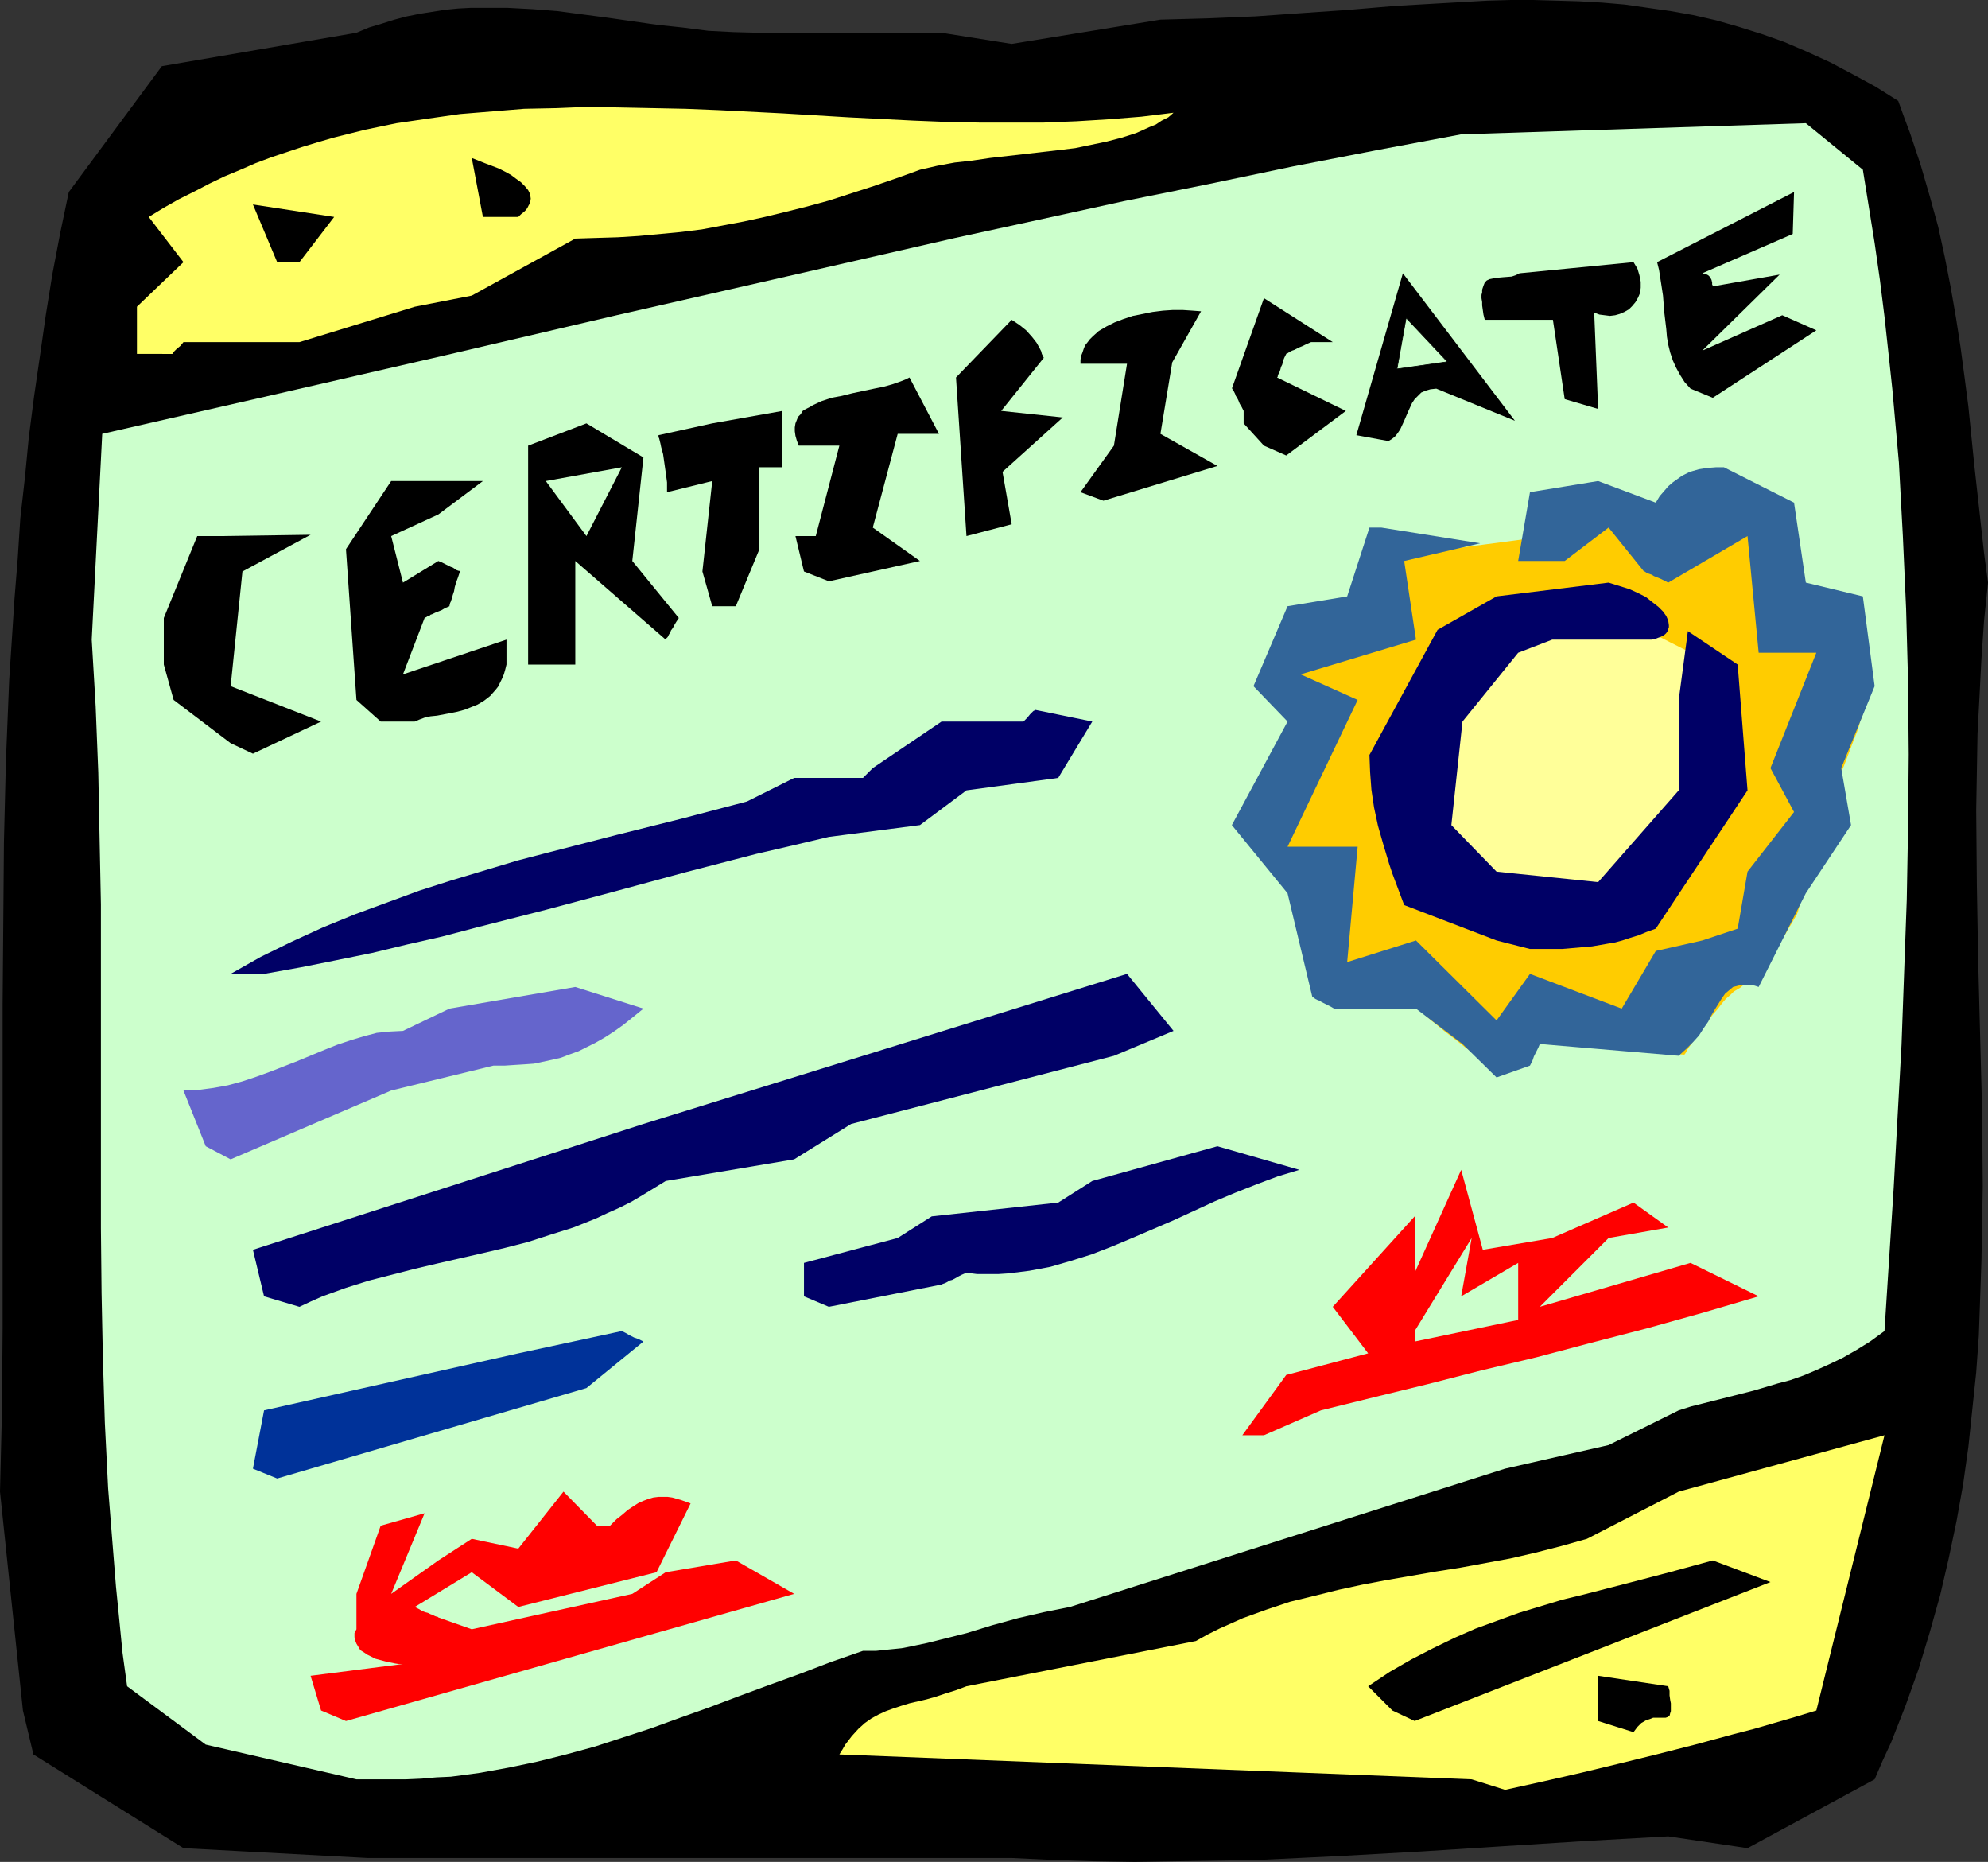
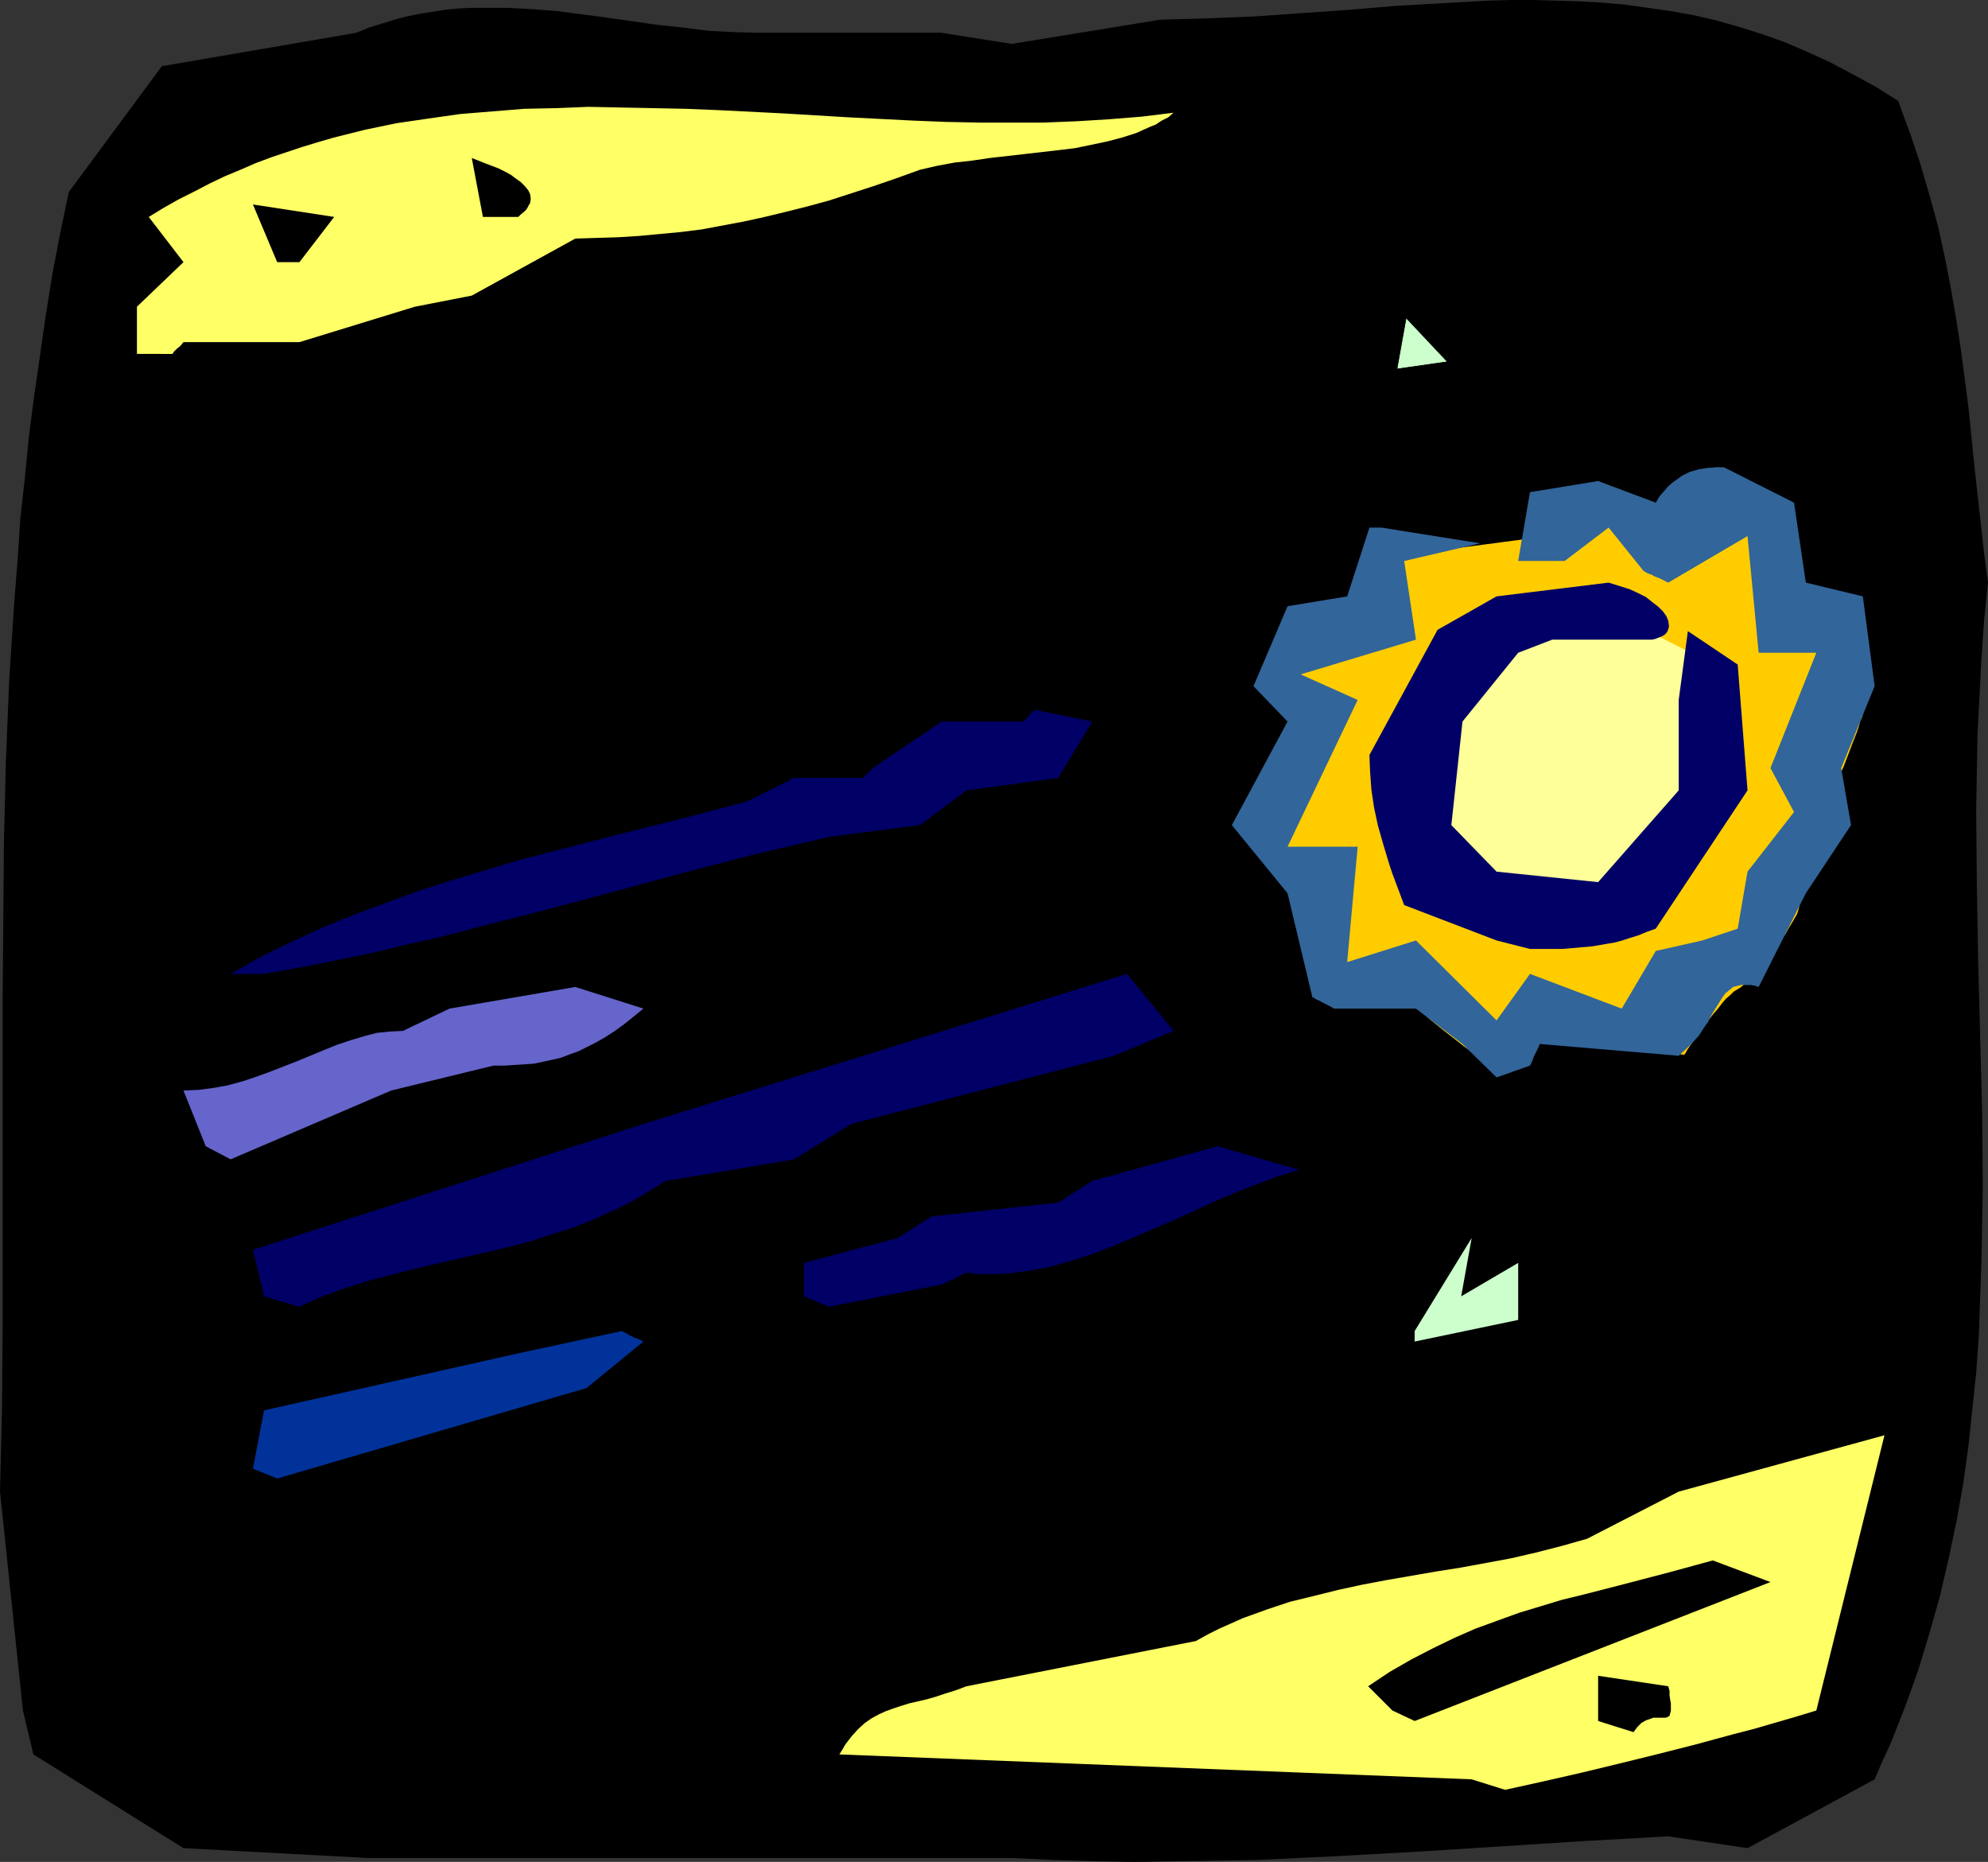
<svg xmlns="http://www.w3.org/2000/svg" xmlns:ns1="http://sodipodi.sourceforge.net/DTD/sodipodi-0.dtd" xmlns:ns2="http://www.inkscape.org/namespaces/inkscape" version="1.0" width="129.724mm" height="121.467mm" id="svg35" ns1:docname="Certificate 1.wmf">
  <rect width="100%" height="100%" fill="#333333" stroke="none" />
  <ns1:namedview id="namedview35" pagecolor="#ffffff" bordercolor="#000000" borderopacity="0.25" ns2:showpageshadow="2" ns2:pageopacity="0.0" ns2:pagecheckerboard="0" ns2:deskcolor="#d1d1d1" ns2:document-units="mm" />
  <defs id="defs1">
    <pattern id="WMFhbasepattern" patternUnits="userSpaceOnUse" width="6" height="6" x="0" y="0" />
  </defs>
  <path style="fill:#000000;fill-opacity:1;fill-rule:evenodd;stroke:none" d="M 90.657,458.12 45.248,455.696 8.242,432.588 5.656,421.761 0,367.788 0.485,347.751 0.646,327.551 V 307.514 287.476 267.6 247.562 L 0.808,227.686 0.97,207.649 1.454,187.772 2.262,167.735 2.909,157.878 3.555,147.859 4.363,137.84 5.01,127.821 6.141,117.802 7.11,107.783 8.403,97.764 9.858,87.746 11.312,77.565 12.928,67.546 14.867,57.366 16.968,47.347 39.915,16.321 87.91,8.08 90.981,6.787 94.213,5.817 97.283,4.848 l 3.07,-0.808 3.232,-0.646 3.07,-0.485 3.07,-0.485 3.232,-0.323 3.07,-0.162 h 3.07 6.141 l 6.141,0.323 6.141,0.485 6.141,0.808 6.141,0.808 12.443,1.778 6.141,0.646 6.302,0.808 6.302,0.323 6.302,0.162 h 44.925 l 17.291,2.747 36.683,-5.979 5.979,-0.162 5.818,-0.162 11.635,-0.485 11.474,-0.808 11.635,-0.808 L 344.208,1.454 355.52,0.808 366.832,0.162 372.649,0 h 5.494 l 5.656,0.162 5.656,0.162 5.656,0.323 5.656,0.485 5.656,0.808 5.656,0.808 5.494,0.97 5.656,1.293 5.656,1.616 5.656,1.778 5.494,1.939 5.656,2.424 5.656,2.586 5.494,2.909 5.656,3.07 5.656,3.555 1.454,4.04 1.454,3.878 1.293,3.878 1.293,3.878 2.262,7.757 2.101,7.595 1.616,7.433 1.454,7.433 1.293,7.433 1.131,7.272 0.97,7.272 0.97,7.433 1.454,14.382 1.616,14.543 0.808,7.272 0.97,7.272 -0.97,9.372 -0.646,9.372 -0.485,9.372 -0.485,9.211 -0.162,9.372 -0.162,9.372 0.162,18.583 0.323,18.583 0.485,18.583 0.485,18.422 0.162,18.583 -0.162,9.211 -0.162,9.211 -0.323,9.211 -0.323,9.211 -0.646,9.049 -0.97,9.211 -0.97,9.211 -1.293,9.211 -1.616,9.049 -1.939,9.211 -2.101,9.049 -2.586,9.211 -2.747,9.049 -1.616,4.525 -1.616,4.525 -1.778,4.525 -1.778,4.525 -2.101,4.525 -1.939,4.525 -31.35,16.967 -19.554,-2.909 -20.2,1.131 -20.362,1.293 -20.2,1.293 -20.2,1.131 -20.2,0.97 -10.181,0.162 -10.181,0.162 -10.019,0.162 -10.181,-0.162 -10.019,-0.323 -10.181,-0.485 H 110.857 96.475 Z" id="path1" />
-   <path style="fill:#ccffcc;fill-opacity:1;fill-rule:evenodd;stroke:none" d="m 87.91,438.728 -37.168,-8.564 -19.392,-14.382 -1.131,-8.241 -0.808,-8.241 -0.808,-8.08 -0.646,-8.08 -0.646,-8.08 -0.646,-8.08 -0.808,-16.159 -0.485,-15.998 -0.323,-15.998 -0.162,-15.998 v -15.836 -15.998 -15.998 -15.998 -15.998 l -0.323,-16.159 -0.323,-16.321 -0.646,-16.321 -0.97,-16.483 2.586,-50.741 42.501,-9.696 42.178,-9.696 42.178,-9.857 41.854,-9.534 41.693,-9.534 20.846,-4.525 20.685,-4.525 20.846,-4.201 20.846,-4.363 20.846,-4.04 20.685,-3.878 85.002,-2.747 14.059,11.473 1.454,9.049 1.454,9.049 1.293,9.049 1.131,9.049 0.97,8.888 0.97,9.049 0.808,9.049 0.808,9.049 0.485,9.049 0.485,8.888 0.808,18.099 0.485,17.937 0.162,17.937 -0.162,17.937 -0.323,17.937 -0.646,17.775 -0.646,17.937 -0.97,17.614 -0.97,17.775 -2.262,35.228 -3.555,2.586 -3.394,2.101 -3.394,1.939 -3.394,1.616 -3.232,1.454 -3.07,1.293 -3.232,1.131 -3.07,0.808 -5.979,1.778 -12.12,3.07 -3.232,0.808 -3.07,0.97 -17.291,8.564 -25.533,5.817 -107.302,34.096 -3.232,0.646 -3.232,0.646 -6.302,1.454 -6.464,1.778 -6.302,1.939 -6.464,1.616 -3.232,0.808 -3.07,0.646 -3.232,0.646 -3.232,0.323 -3.07,0.323 h -3.232 l -7.918,2.747 -7.595,2.909 -7.595,2.747 -7.434,2.747 -7.272,2.747 -7.272,2.586 -7.11,2.586 -6.949,2.262 -6.949,2.262 -7.11,1.939 -7.11,1.778 -6.949,1.454 -7.11,1.293 -7.272,0.97 -3.555,0.162 -3.717,0.323 -3.717,0.162 h -3.717 z" id="path2" />
  <path style="fill:#ffff66;fill-opacity:1;fill-rule:evenodd;stroke:none" d="m 362.953,438.728 -155.944,-6.141 0.808,-1.293 0.646,-1.131 1.616,-2.101 1.616,-1.778 1.616,-1.454 1.616,-1.131 1.778,-0.97 1.778,-0.808 1.778,-0.646 1.939,-0.646 2.101,-0.646 2.101,-0.485 2.101,-0.485 2.262,-0.646 2.424,-0.808 2.586,-0.808 2.586,-0.97 56.56,-11.15 2.909,-1.616 2.909,-1.454 2.909,-1.293 2.909,-1.293 5.818,-2.101 5.818,-1.939 5.979,-1.454 5.818,-1.454 5.979,-1.293 5.979,-1.131 12.12,-2.101 6.141,-0.97 6.141,-1.131 6.141,-1.131 6.302,-1.454 6.302,-1.616 6.302,-1.778 22.624,-11.635 50.742,-13.897 -16.806,67.87 -5.333,1.616 -5.01,1.454 -5.01,1.454 -5.01,1.293 -9.534,2.586 -9.534,2.424 -9.211,2.262 -9.373,2.262 -9.211,2.101 -9.534,2.101 z" id="path3" />
  <path style="fill:#000000;fill-opacity:1;fill-rule:evenodd;stroke:none" d="m 394.142,424.346 v -11.15 l 17.291,2.586 0.323,1.131 v 1.131 l 0.162,1.131 0.162,0.808 v 1.939 l -0.162,0.485 -0.162,0.646 -0.485,0.323 -0.485,0.162 h -0.646 -0.646 -0.808 -0.97 l -0.808,0.323 -0.97,0.323 -1.131,0.646 -0.97,0.97 -0.485,0.646 -0.485,0.646 z" id="path4" />
-   <path style="fill:#ff0000;fill-opacity:1;fill-rule:evenodd;stroke:none" d="m 79.184,421.761 -2.586,-8.564 22.786,-2.909 h -1.131 l -0.97,-0.162 -2.262,-0.485 -2.424,-0.646 -0.97,-0.485 -0.97,-0.485 -0.97,-0.646 -0.808,-0.485 -0.485,-0.808 -0.485,-0.808 -0.323,-0.808 -0.162,-0.808 v -0.97 l 0.485,-0.97 v -8.726 l 5.979,-16.806 10.827,-3.07 -8.242,19.876 11.635,-8.241 8.242,-5.333 11.474,2.424 11.15,-14.059 8.242,8.403 h 3.232 l 1.616,-1.616 1.454,-1.131 1.293,-1.131 1.454,-0.97 1.293,-0.808 1.131,-0.485 1.293,-0.485 1.131,-0.323 1.293,-0.162 h 1.131 1.131 l 1.131,0.162 2.262,0.646 2.262,0.808 -8.403,16.967 -34.098,8.565 -11.474,-8.565 -14.059,8.565 0.97,0.485 0.808,0.485 0.808,0.323 0.646,0.162 0.646,0.323 0.485,0.162 0.646,0.323 0.485,0.162 h 0.162 l 0.162,0.162 8.242,2.909 39.592,-8.726 8.242,-5.333 17.291,-2.909 14.382,8.241 -110.534,31.349 z" id="path5" />
  <path style="fill:#000000;fill-opacity:1;fill-rule:evenodd;stroke:none" d="m 343.4,421.761 -5.979,-5.979 5.333,-3.555 5.333,-3.07 5.333,-2.747 5.333,-2.586 5.171,-2.262 5.333,-1.939 5.333,-1.939 5.333,-1.616 5.333,-1.616 5.333,-1.293 10.666,-2.747 10.504,-2.747 10.666,-2.909 14.221,5.333 -87.749,34.258 z" id="path6" />
  <path style="fill:#003299;fill-opacity:1;fill-rule:evenodd;stroke:none" d="m 62.378,362.133 2.747,-14.382 62.701,-14.059 25.533,-5.494 0.97,0.485 0.808,0.485 0.646,0.323 0.646,0.323 0.485,0.162 0.485,0.162 0.646,0.323 0.323,0.162 0.323,0.162 v 0 l -14.059,11.473 -76.275,22.3 z" id="path7" />
-   <path style="fill:#ff0000;fill-opacity:1;fill-rule:evenodd;stroke:none" d="m 306.393,353.891 10.827,-14.867 20.2,-5.333 -8.726,-11.473 20.2,-22.3 v 13.897 l 11.474,-25.37 5.333,19.714 17.13,-2.909 20.038,-8.726 8.565,6.141 -14.706,2.586 -16.968,16.967 37.168,-10.827 16.806,8.241 -13.736,4.04 -13.898,3.878 -13.736,3.555 -13.413,3.555 -13.574,3.232 -13.251,3.393 -13.251,3.232 -13.09,3.232 -14.059,6.141 z" id="path8" />
  <path style="fill:#ccffcc;fill-opacity:1;fill-rule:evenodd;stroke:none" d="m 348.894,328.198 14.059,-22.946 -2.586,14.382 14.059,-8.241 v 14.059 l -25.533,5.333 z" id="path9" />
  <path style="fill:#000066;fill-opacity:1;fill-rule:evenodd;stroke:none" d="m 65.125,319.633 -2.747,-11.473 96.313,-31.026 119.261,-37.005 11.474,14.059 -14.706,6.141 -64.802,16.806 -14.059,8.726 -31.674,5.333 -2.909,1.778 -2.909,1.778 -2.747,1.616 -2.909,1.454 -2.909,1.293 -2.747,1.293 -5.656,2.262 -5.656,1.778 -5.494,1.778 -5.656,1.454 -5.494,1.293 -5.656,1.293 -5.656,1.293 -5.494,1.293 -5.656,1.454 -5.656,1.454 -5.656,1.778 -5.818,2.101 -2.909,1.293 -2.747,1.293 z" id="path10" />
  <path style="fill:#000066;fill-opacity:1;fill-rule:evenodd;stroke:none" d="m 198.283,319.633 v -8.241 l 23.109,-6.141 8.403,-5.333 31.189,-3.393 8.403,-5.333 30.866,-8.564 20.2,5.817 -5.333,1.616 -5.171,1.939 -5.333,2.101 -5.01,2.101 -10.181,4.686 -10.181,4.363 -5.01,2.101 -5.01,1.939 -5.171,1.616 -5.01,1.454 -2.586,0.485 -2.586,0.485 -2.586,0.323 -2.586,0.323 -2.424,0.162 h -2.747 -2.586 l -2.586,-0.323 -1.131,0.485 -0.97,0.485 -0.808,0.485 -0.646,0.323 -0.646,0.162 -0.485,0.323 -0.323,0.162 -0.323,0.162 -0.485,0.162 -0.323,0.162 v 0 l -27.795,5.494 z" id="path11" />
  <path style="fill:#000000;fill-opacity:1;fill-rule:evenodd;stroke:none" d="m 345.985,319.633 2.909,2.586 z" id="path12" />
  <path style="fill:#000000;fill-opacity:1;fill-rule:evenodd;stroke:none" d="m 360.368,305.251 2.586,2.909 z" id="path13" />
  <path style="fill:#6565cc;fill-opacity:1;fill-rule:evenodd;stroke:none" d="m 50.742,282.628 -5.494,-13.736 3.717,-0.162 3.717,-0.485 3.555,-0.646 3.555,-0.97 3.394,-1.131 3.555,-1.293 6.626,-2.586 6.626,-2.747 3.232,-1.293 3.394,-1.131 3.232,-0.97 3.07,-0.808 3.232,-0.323 3.232,-0.162 11.474,-5.494 31.027,-5.333 16.806,5.333 -2.586,2.101 -2.424,1.939 -2.262,1.616 -2.262,1.454 -2.262,1.293 -2.262,1.131 -1.939,0.97 -2.262,0.808 -2.101,0.808 -2.101,0.485 -2.262,0.485 -2.262,0.485 -2.262,0.162 -2.586,0.162 -2.424,0.162 h -2.747 l -25.21,6.141 -39.592,16.967 z" id="path14" />
  <path style="fill:#000066;fill-opacity:1;fill-rule:evenodd;stroke:none" d="m 56.883,240.129 3.717,-2.101 3.717,-2.101 7.595,-3.717 7.757,-3.555 7.918,-3.232 7.918,-2.909 7.918,-2.909 8.08,-2.586 8.08,-2.424 8.08,-2.424 8.08,-2.101 16.322,-4.201 16.16,-4.04 15.998,-4.201 11.635,-5.817 h 16.968 l 0.808,-0.808 0.646,-0.646 0.323,-0.323 0.323,-0.323 0.162,-0.162 0.162,-0.162 16.968,-11.473 h 20.2 l 0.97,-0.97 0.646,-0.808 0.485,-0.485 0.323,-0.323 0.323,-0.162 v -0.162 l 14.221,2.909 -8.403,13.897 -22.624,3.07 -11.474,8.564 -22.462,2.909 -8.888,2.101 -9.05,2.101 -17.453,4.525 -17.291,4.686 -16.968,4.525 -17.13,4.363 -8.565,2.262 -8.565,1.939 -8.726,2.101 -8.726,1.778 -8.888,1.778 -9.05,1.616 z" id="path15" />
  <path style="fill:#000000;fill-opacity:1;fill-rule:evenodd;stroke:none" d="M 56.883,183.248 42.824,172.583 40.4,163.857 v -11.473 l 8.242,-20.199 h 5.656 l 22.301,-0.323 -16.806,9.049 -2.909,28.279 22.301,8.726 -16.806,7.918 z" id="path16" />
  <path style="fill:#000000;fill-opacity:1;fill-rule:evenodd;stroke:none" d="m 93.889,177.915 -5.979,-5.333 -2.586,-37.167 11.15,-16.806 h 22.624 l -10.989,8.241 -11.635,5.333 2.909,11.473 8.726,-5.333 0.808,0.323 0.97,0.485 0.646,0.323 0.646,0.323 0.485,0.162 0.485,0.323 0.485,0.323 0.485,0.162 h 0.162 l 0.162,0.162 -0.485,1.454 -0.485,1.293 -0.323,1.131 -0.162,0.97 -0.323,0.97 -0.162,0.646 -0.162,0.485 -0.162,0.485 -0.162,0.323 -0.162,0.646 v 0.162 l -1.131,0.485 -0.808,0.485 -0.808,0.323 -0.808,0.323 -0.646,0.323 -0.485,0.162 -0.323,0.323 h -0.323 l -0.485,0.323 h -0.162 l -0.162,0.162 -5.333,13.897 25.533,-8.565 v 6.141 l -0.323,1.293 -0.323,1.131 -0.485,1.131 -0.485,0.97 -0.485,0.97 -0.646,0.808 -1.293,1.454 -1.454,1.131 -1.616,0.97 -1.616,0.646 -1.616,0.646 -1.778,0.485 -1.616,0.323 -3.394,0.646 -1.616,0.162 -1.454,0.323 -1.293,0.485 -1.131,0.485 z" id="path17" />
  <path style="fill:#000000;fill-opacity:1;fill-rule:evenodd;stroke:none" d="m 130.249,163.857 v -33.773 -20.199 l 14.382,-5.494 14.059,8.403 -2.747,25.532 11.474,14.059 -0.646,0.97 -0.485,0.808 -0.323,0.646 -0.485,0.646 -0.162,0.485 -0.323,0.485 -0.323,0.646 -0.323,0.323 -0.162,0.323 v 0 l -22.301,-19.391 v 25.532 h -5.494 z" id="path18" />
  <path style="fill:#000000;fill-opacity:1;fill-rule:evenodd;stroke:none" d="m 175.659,149.475 -2.424,-8.564 2.424,-22.3 -11.15,2.747 v -2.424 l -0.323,-2.424 -0.323,-2.262 -0.323,-2.262 -0.485,-1.778 -0.162,-0.808 -0.162,-0.646 -0.162,-0.646 -0.162,-0.323 v -0.323 -0.162 l 13.251,-2.909 17.291,-3.07 v 13.897 h -5.656 v 20.199 l -5.818,14.059 z" id="path19" />
  <path style="fill:#000000;fill-opacity:1;fill-rule:evenodd;stroke:none" d="m 198.283,140.91 -2.101,-8.726 h 5.01 l 5.818,-22.3 h -10.019 l -0.485,-1.293 -0.323,-1.131 -0.162,-1.131 v -0.97 l 0.162,-0.97 0.323,-0.808 0.323,-0.808 0.646,-0.646 0.485,-0.808 0.808,-0.485 0.97,-0.485 0.808,-0.485 2.101,-0.97 2.424,-0.808 2.586,-0.485 2.586,-0.646 5.333,-1.131 2.424,-0.485 2.262,-0.646 2.262,-0.808 0.808,-0.323 0.97,-0.485 7.272,13.897 h -10.181 l -6.141,23.108 11.635,8.241 -22.462,5.009 z" id="path20" />
  <path style="fill:#000000;fill-opacity:1;fill-rule:evenodd;stroke:none" d="m 238.36,132.184 -2.586,-39.106 13.736,-14.22 0.97,0.646 0.97,0.646 0.808,0.646 0.808,0.646 1.454,1.616 1.131,1.454 0.808,1.454 0.323,0.646 0.162,0.646 0.162,0.323 0.162,0.323 0.162,0.323 v 0 l -10.504,13.089 15.19,1.616 -14.867,13.412 2.262,12.928 z" id="path21" />
-   <path style="fill:#ccffcc;fill-opacity:1;fill-rule:evenodd;stroke:none" d="m 134.613,118.61 18.746,-3.393 -8.726,16.967 z" id="path22" />
  <path style="fill:#000000;fill-opacity:1;fill-rule:evenodd;stroke:none" d="m 266.478,121.357 8.242,-11.473 3.232,-20.199 H 266.478 v -0.97 l 0.162,-0.97 0.323,-0.808 0.323,-0.97 0.323,-0.808 0.646,-0.808 0.485,-0.646 0.808,-0.808 1.454,-1.293 1.939,-1.131 1.939,-0.97 2.101,-0.808 2.424,-0.808 2.424,-0.485 2.424,-0.485 2.586,-0.323 2.424,-0.162 h 2.424 l 2.424,0.162 2.101,0.162 -7.11,12.604 -2.909,17.614 14.059,7.918 -28.118,8.565 z" id="path23" />
  <path style="fill:#000000;fill-opacity:1;fill-rule:evenodd;stroke:none" d="m 311.726,109.884 -5.01,-5.494 v -3.07 l -0.485,-0.97 -0.485,-0.808 -0.323,-0.808 -0.323,-0.646 -0.323,-0.485 -0.162,-0.485 -0.323,-0.646 -0.323,-0.323 v -0.323 h -0.162 l 7.918,-22.3 16.968,10.827 h -5.333 l -1.131,0.485 -0.97,0.485 -0.808,0.323 -0.646,0.323 -0.646,0.323 -0.485,0.162 -0.323,0.162 -0.323,0.162 -0.485,0.323 h -0.162 l -0.162,0.162 -0.485,0.97 -0.323,0.808 -0.162,0.808 -0.323,0.646 -0.162,0.646 -0.162,0.485 -0.323,0.646 -0.162,0.485 v 0.162 l -0.162,0.162 16.968,8.241 -14.706,10.988 z" id="path24" />
-   <path style="fill:#000000;fill-opacity:1;fill-rule:evenodd;stroke:none" d="m 334.512,107.299 11.474,-39.914 27.634,36.359 -19.392,-7.918 -1.454,0.162 -1.131,0.323 -1.131,0.485 -0.808,0.808 -0.808,0.808 -0.646,0.97 -0.97,2.101 -0.97,2.262 -0.97,2.101 -0.646,0.97 -0.646,0.808 -0.808,0.646 -0.808,0.485 z" id="path25" />
  <path style="fill:#000000;fill-opacity:1;fill-rule:evenodd;stroke:none" d="m 385.9,98.411 -2.909,-19.553 h -16.806 l -0.323,-1.293 -0.162,-1.131 -0.162,-1.131 v -0.808 l -0.162,-0.97 v -0.808 l 0.162,-0.646 v -0.646 l 0.323,-0.97 0.323,-0.808 0.485,-0.485 0.646,-0.323 0.808,-0.162 0.808,-0.162 1.778,-0.162 2.101,-0.162 0.97,-0.323 0.97,-0.485 28.118,-2.747 0.97,1.616 0.485,1.616 0.323,1.616 v 1.454 l -0.162,1.293 -0.485,1.131 -0.646,1.131 -0.808,0.97 -0.808,0.808 -1.131,0.646 -1.131,0.485 -1.131,0.323 -1.293,0.162 -1.293,-0.162 -1.293,-0.162 -1.293,-0.485 0.97,23.754 z" id="path26" />
  <path style="fill:#000000;fill-opacity:1;fill-rule:evenodd;stroke:none" d="m 416.928,95.825 -1.454,-1.616 -1.131,-1.778 -0.97,-1.778 -0.808,-1.778 -0.646,-1.939 -0.485,-1.939 -0.323,-1.939 -0.162,-1.939 -0.485,-4.04 -0.323,-4.201 -0.646,-4.201 -0.323,-2.101 -0.485,-1.939 33.774,-17.291 -0.323,10.342 -22.301,9.696 0.808,0.162 0.646,0.323 0.485,0.485 0.323,0.646 0.162,0.646 v 0.485 l 0.162,0.323 v 0.162 l 16.483,-2.909 -19.069,18.745 19.715,-8.726 8.403,3.717 -25.533,16.644 z" id="path27" />
  <path style="fill:#ffff66;fill-opacity:1;fill-rule:evenodd;stroke:none" d="M 33.774,87.261 V 75.626 l 11.474,-10.988 -8.565,-11.15 3.717,-2.262 3.717,-2.101 3.878,-1.939 3.717,-1.939 3.717,-1.778 3.878,-1.616 3.717,-1.616 3.878,-1.454 3.878,-1.293 3.878,-1.293 3.717,-1.131 3.878,-1.131 7.757,-1.939 7.757,-1.616 7.757,-1.131 7.918,-1.131 7.918,-0.646 7.918,-0.646 7.918,-0.162 7.918,-0.323 7.918,0.162 8.08,0.162 7.918,0.162 8.08,0.323 15.998,0.808 16.16,0.97 15.998,0.808 8.08,0.323 8.08,0.162 h 8.08 7.918 l 8.08,-0.323 7.918,-0.485 8.08,-0.646 7.918,-0.97 -1.293,1.131 -1.616,0.808 -1.454,0.97 -1.616,0.646 -3.232,1.454 -3.555,1.131 -3.717,0.97 -3.878,0.808 -3.878,0.808 -4.04,0.485 -8.403,0.97 -8.565,0.97 -4.363,0.646 -4.363,0.485 -4.363,0.808 -4.202,0.97 -5.818,2.101 -5.656,1.939 -5.494,1.778 -5.494,1.778 -5.333,1.454 -5.171,1.293 -5.333,1.293 -5.171,1.131 -5.171,0.97 -5.171,0.97 -5.171,0.646 -5.171,0.485 -5.171,0.485 -5.171,0.323 -5.333,0.162 -5.171,0.162 -25.533,14.059 -14.059,2.747 -28.442,8.726 H 45.248 l -0.808,0.97 -0.808,0.646 -0.485,0.485 -0.323,0.323 -0.162,0.323 -0.162,0.162 z" id="path28" />
  <path style="fill:#000000;fill-opacity:1;fill-rule:evenodd;stroke:none" d="m 68.357,64.638 -5.979,-14.22 20.038,3.07 -8.565,11.15 z" id="path29" />
  <path style="fill:#000000;fill-opacity:1;fill-rule:evenodd;stroke:none" d="m 119.099,53.488 -2.747,-14.543 3.232,1.293 3.394,1.293 1.616,0.808 1.454,0.808 1.293,0.97 1.131,0.808 0.97,0.97 0.808,0.97 0.485,0.97 0.162,1.131 -0.162,1.131 -0.323,0.485 -0.323,0.646 -0.323,0.485 -0.485,0.485 -0.808,0.646 -0.646,0.646 z" id="path30" />
  <path style="fill:#ccffcc;fill-opacity:1;fill-rule:evenodd;stroke:#000000;stroke-width:0.162px;stroke-linecap:round;stroke-linejoin:round;stroke-miterlimit:4;stroke-dasharray:none;stroke-opacity:1" d="m 344.531,90.978 2.262,-12.604 10.181,10.827 z" id="path31" />
  <path style="fill:#ffcc00;fill-opacity:1;fill-rule:evenodd;stroke:none" d="m 379.275,132.507 -23.109,3.07 h -0.162 l -0.323,-0.162 h -0.485 -0.646 l -1.616,-0.323 -1.778,-0.162 -1.778,-0.162 h -1.616 l -0.646,0.162 -0.485,0.162 -0.323,0.162 v 0.162 2.262 l -0.162,1.131 v 10.988 l 0.162,0.97 v 1.293 h -0.162 l -0.162,0.162 -0.485,0.162 -0.485,0.162 -0.646,0.162 -0.808,0.162 -0.808,0.162 -1.131,0.323 -2.101,0.646 -2.424,0.646 -2.586,0.808 -2.747,0.808 -5.171,1.616 -2.424,0.808 -2.101,0.808 -0.97,0.323 -0.97,0.323 -0.646,0.323 -0.646,0.162 -0.485,0.323 -0.485,0.323 -0.162,0.162 -0.162,0.323 v 0.485 l 0.162,0.808 0.162,1.131 0.162,1.293 0.323,1.454 0.323,1.616 0.646,3.232 0.646,3.232 0.323,1.454 0.323,1.293 0.162,1.131 0.162,0.808 0.162,0.485 v 0.162 0 0.162 0.162 l -0.162,0.323 -0.162,0.323 v 0.485 l -0.162,0.646 -0.485,1.454 -0.485,1.616 -0.646,1.939 -1.131,4.04 -1.293,4.201 -0.485,1.778 -0.485,1.778 -0.485,1.293 -0.162,0.646 -0.162,0.485 v 0.323 l -0.162,0.323 v 0.162 0.162 0 0.162 l 0.162,0.485 0.323,0.646 0.485,0.97 0.485,0.97 0.485,1.293 1.293,2.586 1.131,2.586 0.646,1.131 0.485,1.131 0.485,0.808 0.162,0.808 0.323,0.485 v 0 0 0.162 l 0.162,0.162 0.162,0.162 0.162,0.485 0.323,0.485 0.323,0.485 0.808,1.454 0.808,1.454 1.131,1.778 0.97,1.939 1.131,2.101 2.262,4.04 0.97,1.939 0.97,1.778 0.808,1.616 0.485,1.454 0.323,0.646 0.162,0.485 v 0.323 l 0.162,0.323 v 0.646 l 0.323,0.485 0.646,0.646 0.646,0.646 0.97,0.485 0.97,0.485 2.101,0.97 2.262,0.97 2.101,0.646 0.97,0.162 0.808,0.323 h 0.646 0.646 l 0.162,0.162 h 0.323 l 0.323,0.323 0.323,0.162 1.131,0.808 1.293,0.97 0.646,0.646 0.808,0.646 1.454,1.293 1.616,1.293 1.778,1.454 3.555,2.747 1.616,1.293 1.616,1.131 1.454,0.808 1.454,0.646 0.485,0.162 0.485,0.162 h 0.485 0.485 l 0.808,-0.323 0.97,-0.485 0.97,-0.485 0.97,-0.808 2.262,-1.778 2.424,-1.778 2.424,-1.616 1.131,-0.646 1.131,-0.646 1.131,-0.485 0.97,-0.162 0.97,-0.162 0.808,0.323 0.323,0.162 0.646,0.162 0.646,0.323 0.808,0.162 0.808,0.323 0.97,0.323 2.262,0.646 2.424,0.646 2.424,0.646 5.494,1.454 2.586,0.646 2.424,0.646 2.424,0.485 2.101,0.485 0.808,0.162 0.97,0.162 0.646,0.323 h 0.646 l 0.485,0.162 h 0.323 l 0.323,0.162 v 0 -0.162 h 0.162 l 0.323,-0.485 0.323,-0.646 0.646,-0.97 0.808,-1.131 0.808,-1.131 0.97,-1.454 0.97,-1.293 2.262,-2.909 1.131,-1.293 0.97,-1.293 0.97,-1.131 1.131,-0.97 0.808,-0.808 0.808,-0.485 0.808,-0.485 0.97,-0.808 0.97,-0.97 1.131,-1.131 1.131,-1.293 1.131,-1.454 2.424,-3.07 2.262,-3.07 1.131,-1.454 0.808,-1.454 0.808,-1.293 0.646,-1.131 0.485,-0.808 0.323,-0.808 0.162,-0.646 0.162,-0.646 0.323,-1.616 0.323,-1.778 0.323,-1.778 0.485,-1.939 0.485,-1.778 0.808,-1.616 0.485,-0.808 0.485,-0.485 0.485,-0.646 0.646,-0.808 0.485,-0.97 0.485,-1.131 0.808,-2.262 0.646,-2.586 0.646,-2.586 0.323,-1.131 0.162,-1.131 0.162,-0.97 v -0.808 l 0.162,-0.646 v -0.485 -0.323 l 0.162,-0.323 0.162,-0.646 0.323,-1.131 0.485,-1.293 0.485,-1.454 0.646,-1.454 1.293,-3.393 1.293,-3.393 0.646,-1.616 0.485,-1.454 0.323,-1.293 0.485,-0.97 0.162,-0.808 v -0.323 -0.323 -4.525 -1.939 l -0.323,-2.101 -0.485,-1.939 -0.323,-0.808 -0.323,-0.808 -0.485,-0.485 -0.485,-0.485 -0.646,-0.485 -0.646,-0.485 -0.97,-0.485 -0.808,-0.485 -2.101,-1.293 -1.939,-1.293 -1.939,-1.293 -0.808,-0.646 -0.646,-0.646 -0.646,-0.485 -0.485,-0.485 -0.323,-0.485 v -0.485 l -0.162,-0.646 v -0.646 l -0.162,-1.131 -0.323,-1.293 -0.162,-1.454 -0.323,-1.454 -0.485,-3.232 -0.485,-3.07 -0.323,-1.293 -0.162,-1.293 -0.323,-1.131 -0.162,-0.808 v -0.485 -0.162 0 l -0.162,-0.162 v -0.323 l -0.162,-0.323 -0.323,-0.646 -0.646,-1.293 -0.808,-1.616 -0.97,-1.293 -0.646,-0.646 -0.646,-0.485 -0.646,-0.323 -0.646,-0.162 h -0.808 l -0.646,0.162 -0.97,0.485 -1.131,0.323 -1.454,0.323 -1.616,0.323 -1.778,0.485 -1.778,0.323 -3.717,0.485 -1.939,0.323 -1.778,0.323 -1.616,0.162 -1.454,0.162 -1.131,0.162 -0.97,0.162 h -0.323 -0.162 -0.323 v 0 l -0.485,-0.323 -0.485,-0.323 -0.646,-0.646 -0.97,-0.485 -0.97,-0.646 -4.363,-2.909 -1.131,-0.485 -0.97,-0.485 -0.97,-0.485 -0.808,-0.323 h -0.646 -0.485 l -0.323,0.162 -0.162,0.162 -0.97,0.323 -1.131,0.485 -1.454,0.646 -1.616,0.485 -1.778,0.646 -3.555,1.293 -3.555,1.293 -1.778,0.646 -1.293,0.485 -1.293,0.485 -0.97,0.323 -0.485,0.162 z" id="path32" />
  <path style="fill:#326599;fill-opacity:1;fill-rule:evenodd;stroke:none" d="m 369.094,265.661 -8.403,-8.241 -11.474,-8.726 h -20.2 l -0.808,-0.485 -0.97,-0.485 -0.646,-0.323 -0.646,-0.323 -0.485,-0.323 -0.485,-0.162 -0.646,-0.323 -0.323,-0.323 h -0.323 v 0 l -6.141,-25.693 -13.736,-16.806 13.736,-25.532 -8.403,-8.726 8.403,-19.714 14.706,-2.424 5.494,-16.967 h 2.909 l 24.402,3.878 -18.746,4.363 2.909,19.391 -28.442,8.565 14.059,6.302 -17.291,36.197 h 17.291 l -2.586,28.441 16.968,-5.333 19.877,19.714 8.242,-11.473 22.624,8.565 8.403,-14.22 11.474,-2.586 8.726,-2.909 2.424,-14.059 11.474,-14.705 -5.818,-10.827 11.312,-28.441 h -14.221 l -2.747,-28.764 -19.554,11.473 -0.97,-0.485 -0.97,-0.485 -0.808,-0.323 -0.808,-0.323 -0.485,-0.323 -0.485,-0.162 -0.485,-0.162 -0.323,-0.162 -0.485,-0.323 h -0.162 v 0 l -8.726,-10.827 -10.827,8.241 h -11.474 l 2.909,-16.967 16.806,-2.747 14.221,5.333 0.97,-1.616 1.131,-1.293 0.97,-1.131 1.131,-0.97 1.131,-0.808 1.131,-0.808 0.97,-0.485 0.97,-0.485 2.262,-0.646 2.101,-0.323 2.101,-0.162 h 1.939 l 17.291,8.726 2.909,19.714 14.059,3.393 2.909,22.138 -8.242,20.199 2.424,14.059 -11.15,16.806 -11.635,23.108 -0.97,-0.323 -0.97,-0.162 h -0.808 -0.808 -0.808 l -0.646,0.162 -1.293,0.323 -0.97,0.808 -0.97,0.808 -0.808,1.131 -0.808,1.293 -0.808,1.293 -0.97,1.616 -0.808,1.616 -1.131,1.616 -1.131,1.778 -1.454,1.616 -1.616,1.616 -1.939,1.778 -34.259,-2.909 -0.323,0.808 -0.485,0.97 -0.323,0.646 -0.323,0.646 -0.162,0.485 -0.162,0.485 -0.323,0.646 -0.162,0.323 -0.162,0.323 v 0 z" id="path33" />
  <path style="fill:#ffff99;fill-opacity:1;fill-rule:evenodd;stroke:none" d="m 398.828,151.737 h -0.808 l -0.485,0.162 h -0.808 -0.808 -0.808 -0.97 l -2.262,0.162 -2.586,0.162 -2.747,0.162 -2.909,0.162 -5.818,0.323 -2.747,0.323 -2.424,0.323 -2.262,0.323 h -0.97 l -0.97,0.323 h -0.808 l -0.646,0.162 -0.485,0.323 -0.323,0.162 -0.646,0.323 -0.808,0.485 -0.97,0.646 -0.97,0.646 -2.424,1.454 -2.424,1.778 -2.424,1.778 -1.131,1.131 -0.808,0.808 -0.97,0.97 -0.646,0.97 -0.485,0.97 -0.323,0.97 -0.162,1.131 -0.485,0.97 -0.323,1.293 -0.485,1.293 -1.131,2.909 -1.131,3.07 -1.131,3.393 -0.808,3.393 -0.162,1.778 -0.162,1.616 -0.162,1.778 0.162,1.778 0.323,3.232 0.485,2.909 0.808,2.747 0.485,1.454 0.485,1.293 0.808,1.454 0.646,1.293 0.97,1.454 1.131,1.454 1.131,1.616 1.454,1.616 1.616,1.778 1.778,1.778 1.939,1.778 1.778,1.616 1.939,1.454 2.101,1.293 1.939,0.97 1.939,0.97 1.939,0.808 1.939,0.646 1.939,0.323 1.616,0.485 1.778,0.162 1.616,0.162 h 1.616 l 1.454,-0.162 1.293,-0.162 1.293,-0.162 1.131,-0.323 1.454,-0.485 1.616,-0.485 1.616,-0.646 1.939,-0.808 1.778,-0.646 4.04,-1.778 3.878,-1.778 1.778,-0.97 1.778,-0.808 1.616,-0.97 1.454,-0.808 1.293,-0.97 0.97,-0.808 0.97,-0.808 1.131,-1.131 1.131,-1.293 1.293,-1.616 1.293,-1.616 1.293,-1.778 2.262,-3.878 2.262,-3.878 0.97,-1.778 0.808,-1.778 0.646,-1.616 0.646,-1.616 0.323,-1.293 v -0.97 -0.485 -0.646 l -0.162,-1.454 -0.323,-1.778 -0.323,-1.939 -0.485,-2.101 -0.485,-2.101 -1.131,-4.525 -0.646,-2.101 -0.485,-2.101 -0.485,-1.939 -0.485,-1.616 -0.323,-1.454 -0.162,-0.646 -0.162,-0.485 -0.162,-0.323 v -0.323 l -0.162,-0.162 v 0 z" id="path34" />
  <path style="fill:#000066;fill-opacity:1;fill-rule:evenodd;stroke:none" d="m 369.094,231.888 -22.786,-8.726 -0.97,-2.586 -0.97,-2.586 -0.97,-2.586 -0.808,-2.424 -1.454,-4.848 -1.293,-4.525 -0.97,-4.525 -0.646,-4.363 -0.323,-4.363 -0.162,-4.201 16.806,-30.864 14.544,-8.241 27.634,-3.393 2.586,0.808 2.586,0.808 2.101,0.97 1.939,0.97 1.616,1.293 1.454,1.131 1.131,1.131 0.808,1.131 0.485,1.131 0.162,1.131 v 0.485 l -0.162,0.485 -0.162,0.485 -0.323,0.485 -0.323,0.323 -0.485,0.323 -0.646,0.323 -0.485,0.162 -0.808,0.323 -0.808,0.162 h -0.97 -0.97 -22.624 l -8.403,3.232 -13.736,16.967 -2.747,25.532 11.15,11.473 25.048,2.586 19.877,-22.623 v -22.3 l 2.262,-16.967 12.282,8.241 2.424,31.026 -22.624,34.096 -2.262,0.808 -1.939,0.808 -2.101,0.646 -1.939,0.646 -1.778,0.485 -1.939,0.323 -3.717,0.646 -3.717,0.323 -3.717,0.323 h -3.878 -4.04 z" id="path35" />
</svg>